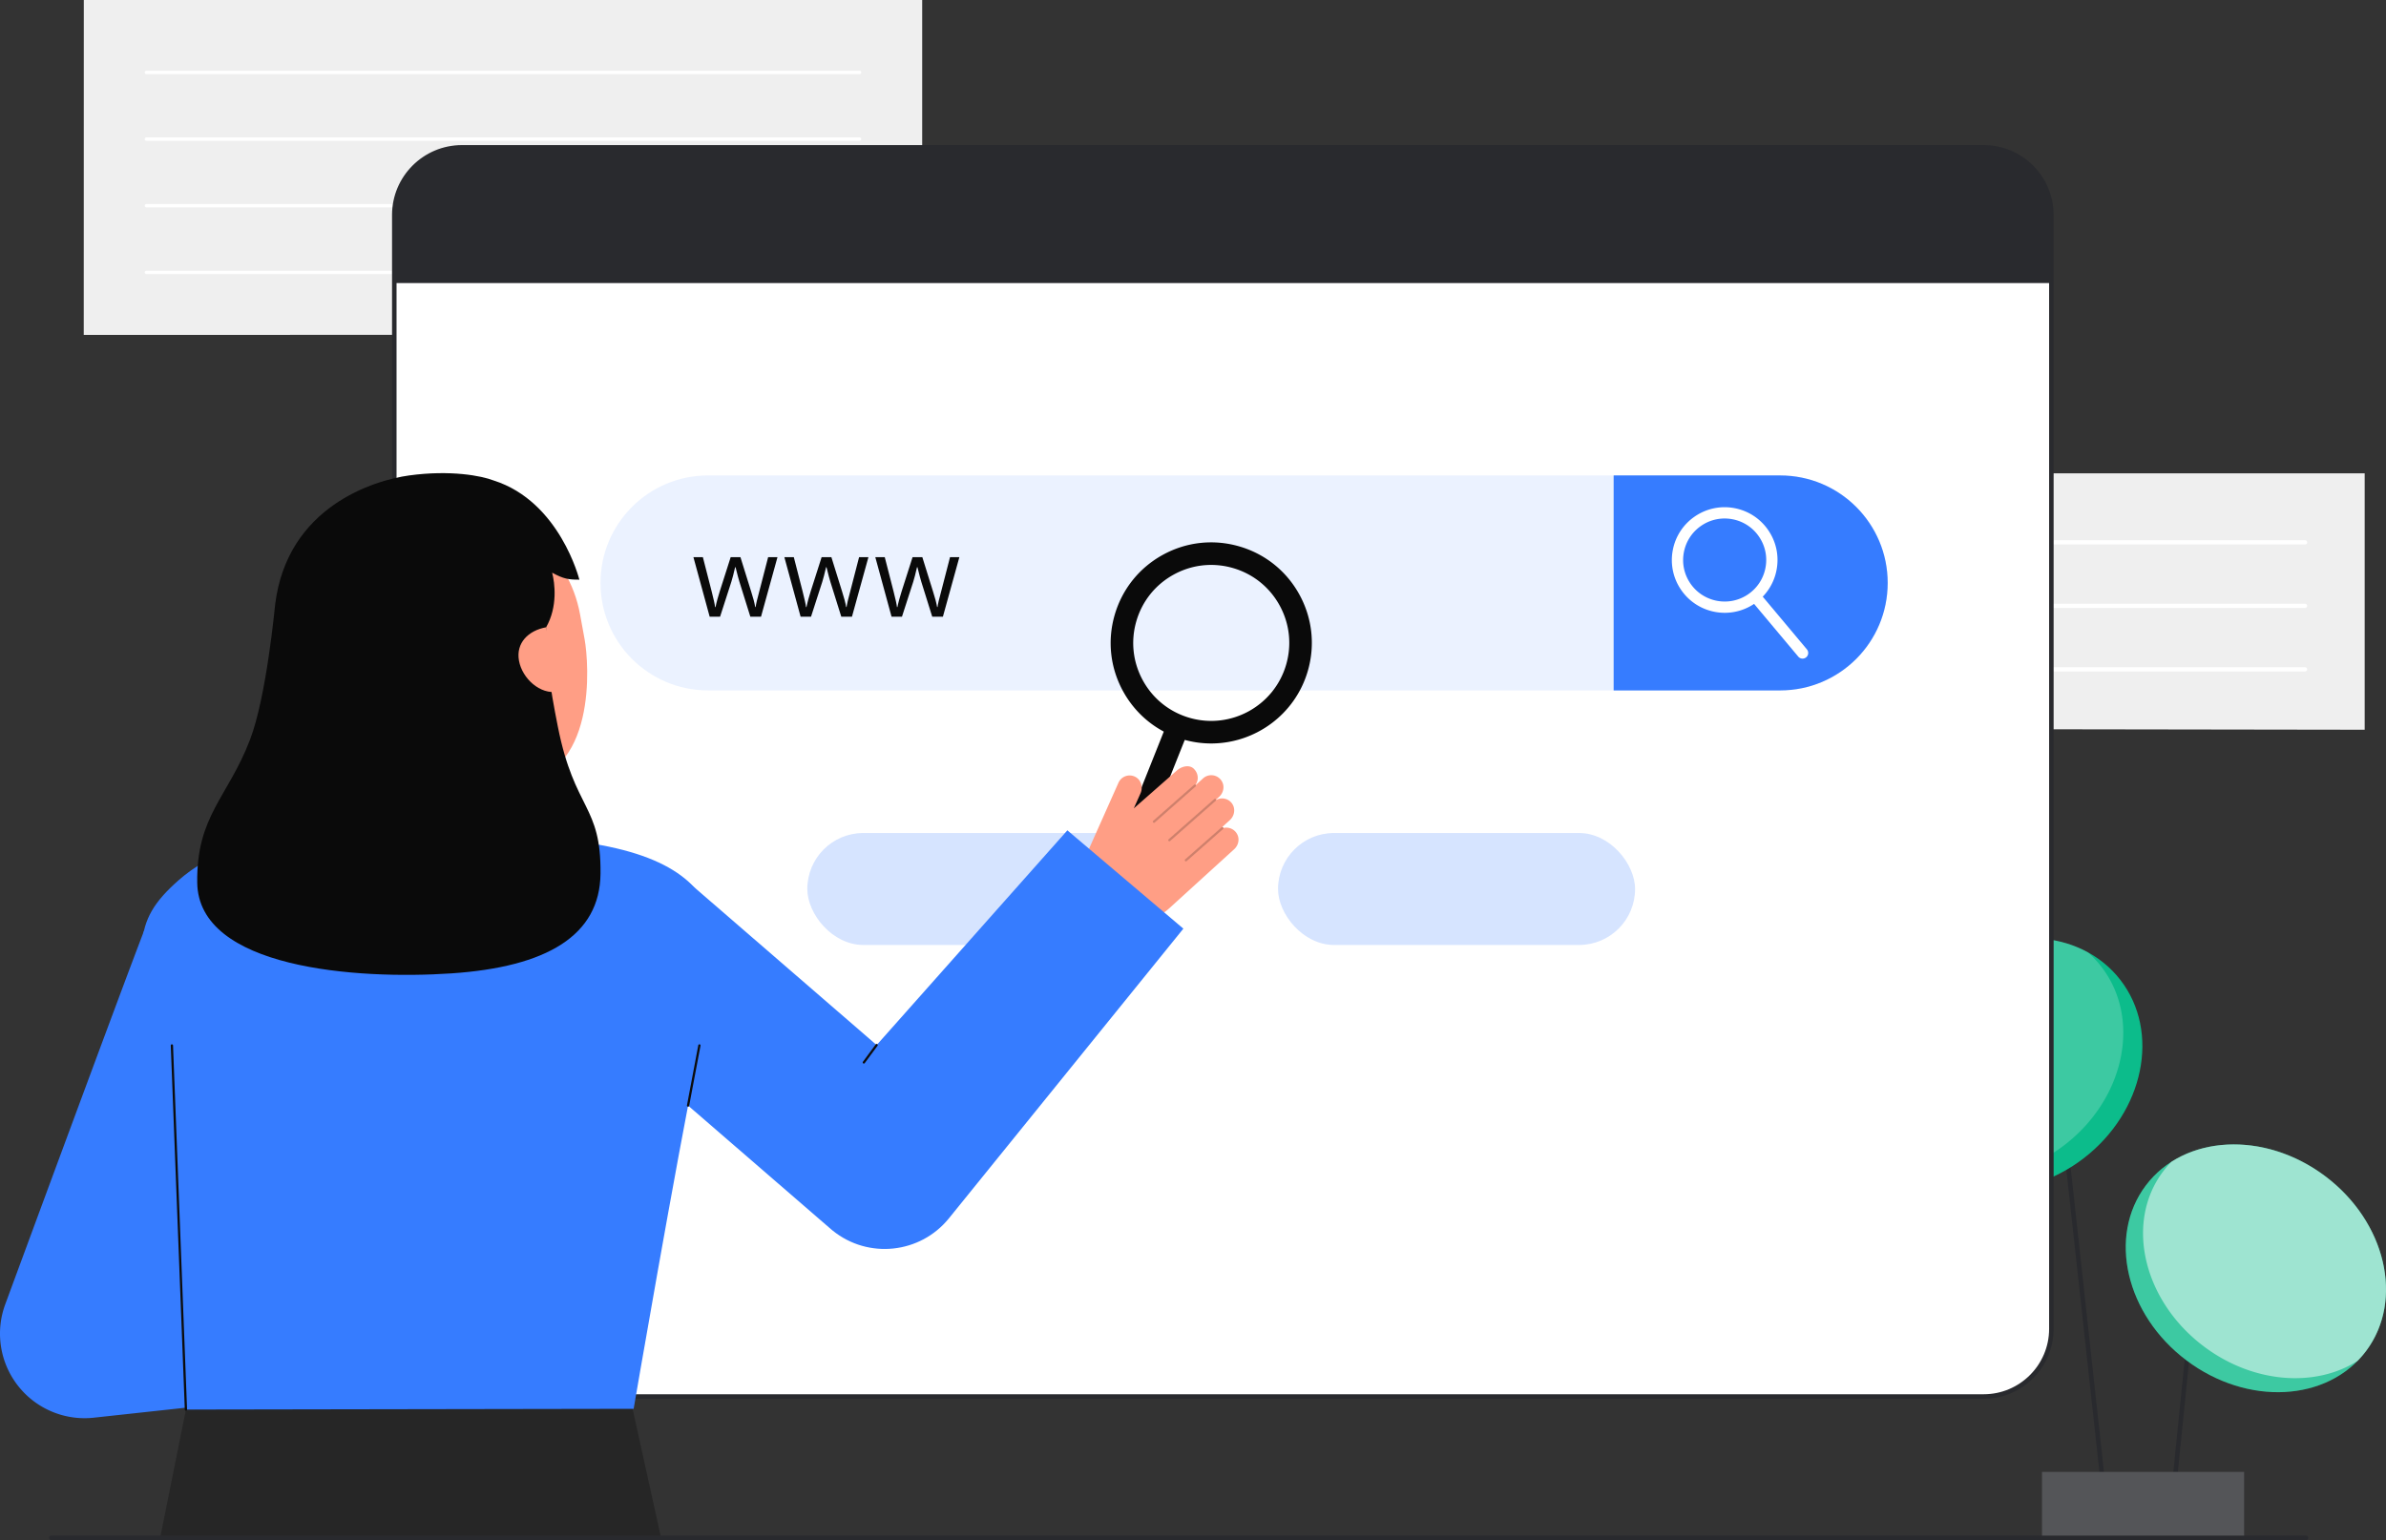
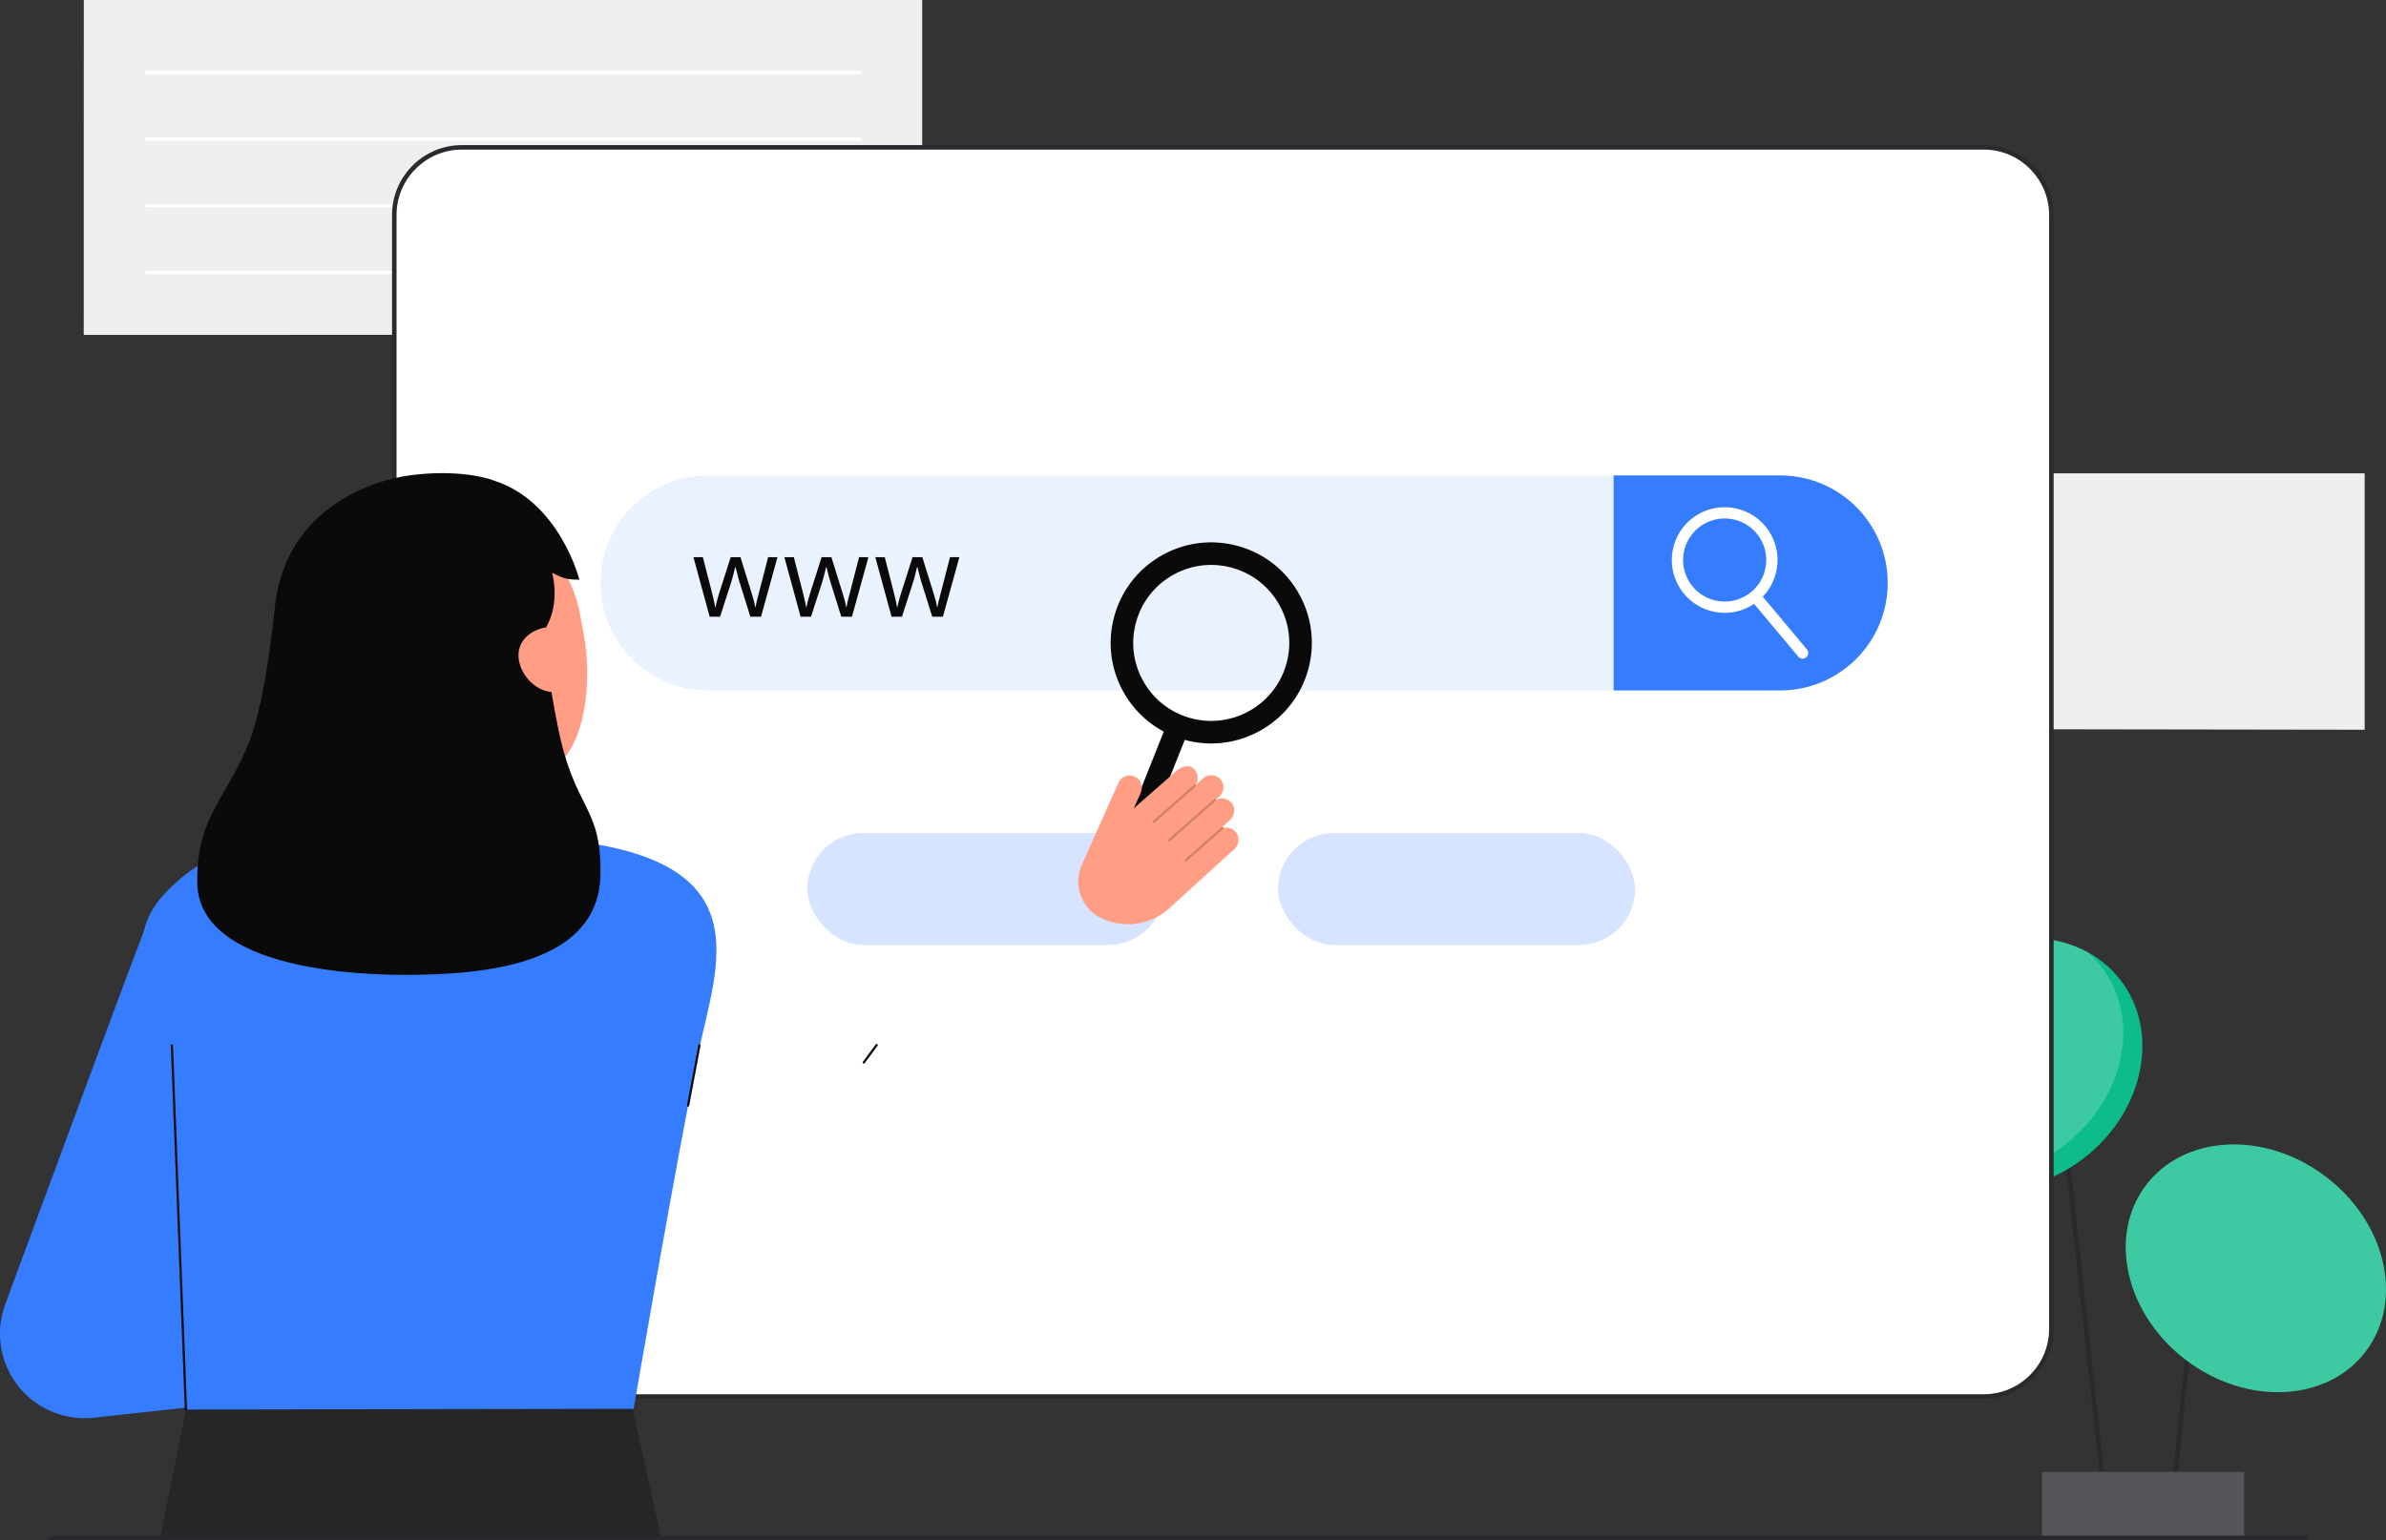
<svg xmlns="http://www.w3.org/2000/svg" data-name="Layer 2" style="width:100%;height:100%" viewBox="0 0 1057.866 683.024">
  <rect x="0" y="0" width="1057.866" height="683.024" fill="#333333" stroke="none" />
  <g data-name="Layer 2">
    <path fill="#292a2e" d="m908.621 449.992 1.988-.218 24.55 224.345-1.988.217zm53.497 217.201 12.078-119.481 1.99.201-12.078 119.481z" />
    <path fill="#292a2e" d="M905.346 652.751h89.616v29.083h-89.616z" />
    <path fill="#fff" d="M905.346 652.751h89.616v29.083h-89.616z" opacity=".2" />
    <ellipse cx="1000.171" cy="562.475" fill="#0cbc8b" rx="51.126" ry="61.09" transform="rotate(-53.042 1000.167 562.474)" />
    <ellipse cx="1000.171" cy="562.475" fill="#fff" opacity=".2" rx="51.126" ry="61.09" transform="rotate(-53.042 1000.167 562.474)" />
-     <path fill="#fff" d="M1048.984 599.204a41 41 0 0 1-3.723 4.314c-18.687 11.939-46.271 10.06-68.154-6.408-26.957-20.281-35.048-55.015-18.07-77.578a43 43 0 0 1 3.714-4.314c18.697-11.948 46.271-10.06 68.163 6.399 26.957 20.289 35.048 55.024 18.07 77.587" opacity=".5" />
    <ellipse cx="891.778" cy="471.949" fill="#0cbc8b" rx="61.09" ry="52.607" transform="rotate(-37.665 891.79 471.951)" />
    <path fill="#fff" d="M915.46 507.682c-20.683 15.976-46.969 18.41-66.024 8.01a46 46 0 0 1-6.015-6.417c-17.757-22.992-10.498-58.354 16.208-78.965 20.684-15.967 46.97-18.41 66.015-8.019a45.7 45.7 0 0 1 6.023 6.426c17.757 22.992 10.498 58.354-16.208 78.965Z" opacity=".2" />
    <path fill="#efefef" d="m741.237 323.17 307.178.454V209.915H741.237z" />
-     <path fill="#fff" d="M1021.967 241.453H767.685a.938.938 0 1 1 0-1.878h254.282a.938.938 0 1 1 0 1.878m0 28.162H767.685a.938.938 0 1 1 0-1.878h254.282a.938.938 0 1 1 0 1.878m0 28.163H870.948a.938.938 0 1 1 0-1.878h151.019a.938.938 0 1 1 0 1.878" />
    <path fill="#efefef" d="m408.863 148.442-371.733.091L37.158 0h371.705z" />
    <path fill="#fff" d="M381.101 32.866H64.92a.746.746 0 1 1 0-1.494h316.181a.746.746 0 1 1 0 1.494m0 29.562H64.92a.746.746 0 1 1 0-1.494h316.181a.746.746 0 1 1 0 1.494m0 29.561H64.92a.746.746 0 1 1 0-1.494h316.181a.746.746 0 1 1 0 1.494m-157.662 29.562H64.92a.746.746 0 1 1 0-1.494h158.519a.746.746 0 1 1 0 1.494" />
    <rect width="734.688" height="553.975" x="174.814" y="65.343" fill="#fff" rx="30" ry="30" />
    <path fill="#292a2e" d="M879.502 620.318H204.814c-17.093 0-31-13.907-31-31V95.343c0-17.093 13.907-31 31-31h674.688c17.094 0 31 13.907 31 31v493.975c0 17.093-13.906 31-31 31M204.814 66.343c-15.991 0-29 13.009-29 29v493.975c0 15.991 13.009 29 29 29h674.688c15.99 0 29-13.009 29-29V95.343c0-15.991-13.01-29-29-29z" />
-     <path fill="#292a2e" d="M909.502 95.339v30.188H174.817V95.339c0-16.569 13.431-30 30-30h674.684c16.569 0 30 13.431 30 30Z" />
    <rect width="158.301" height="49.646" x="357.936" y="369.424" fill="#367cff" opacity=".2" rx="24.823" ry="24.823" />
    <rect width="158.301" height="49.646" x="566.631" y="369.424" fill="#367cff" opacity=".2" rx="24.823" ry="24.823" />
    <path fill="#367cff" d="M836.934 258.509c0 13.17-5.33 25.08-13.96 33.71-8.63 8.62-20.54 13.96-33.7 13.96h-475.36c-26.33 0-47.67-21.34-47.67-47.67 0-13.16 5.34-25.07 13.96-33.7 8.63-8.63 20.54-13.96 33.71-13.96h475.36c26.32 0 47.66 21.34 47.66 47.66" opacity=".1" />
    <path fill="#367cff" d="M836.934 258.509c0 13.17-5.33 25.08-13.96 33.71-8.63 8.62-20.54 13.96-33.7 13.96h-73.84v-95.33h73.84c26.32 0 47.66 21.34 47.66 47.66" />
    <path fill="#0a0a0a" d="m332.67 273.482-4.839-15.479q-.458-1.42-1.709-6.452h-.193q-.963 4.213-1.685 6.5l-4.983 15.431h-4.622l-7.198-26.385h4.189q2.551 9.942 3.888 15.142t1.529 7.006h.192q.265-1.372.855-3.551.59-2.178 1.023-3.455l4.839-15.142h4.333l4.718 15.142q1.348 4.142 1.83 6.957h.193q.096-.866.518-2.672.421-1.806 5.019-19.427h4.141l-7.295 26.385h-4.742Zm40.321 0-4.839-15.479q-.458-1.42-1.709-6.452h-.193q-.963 4.213-1.685 6.5l-4.983 15.431h-4.622l-7.198-26.385h4.189l3.888 15.142q1.336 5.2 1.529 7.006h.192q.265-1.372.855-3.551.59-2.178 1.023-3.455l4.839-15.142h4.333l4.718 15.142q1.348 4.142 1.83 6.957h.193q.096-.866.518-2.672.421-1.806 5.019-19.427h4.141l-7.295 26.385h-4.742Zm40.322 0-4.839-15.479q-.458-1.42-1.709-6.452h-.193q-.963 4.213-1.685 6.5l-4.983 15.431h-4.622l-7.198-26.385h4.189l3.888 15.142q1.336 5.2 1.529 7.006h.192q.265-1.372.855-3.551.59-2.178 1.023-3.455l4.839-15.142h4.333l4.718 15.142q1.348 4.142 1.83 6.957h.193q.096-.866.518-2.672t5.019-19.427h4.141l-7.295 26.385h-4.742Z" />
    <g fill="#fff">
      <path d="M764.693 271.768c-7.484 0-14.846-3.573-19.374-10.208a23.26 23.26 0 0 1-3.669-17.542 23.26 23.26 0 0 1 9.81-14.998 23.27 23.27 0 0 1 17.542-3.669c6.146 1.16 11.473 4.644 14.998 9.81s4.828 11.396 3.668 17.542a23.26 23.26 0 0 1-9.81 14.998 23.3 23.3 0 0 1-13.165 4.067m-.072-41.828a18.3 18.3 0 0 0-10.343 3.21c-4.062 2.773-6.803 6.962-7.715 11.795s.112 9.733 2.885 13.796c5.725 8.387 17.206 10.552 25.592 4.83 4.062-2.773 6.803-6.962 7.715-11.795s-.112-9.733-2.885-13.796a18.3 18.3 0 0 0-11.796-7.715 18.6 18.6 0 0 0-3.453-.325" />
      <path d="M799.194 292.078a2.5 2.5 0 0 1-1.917-.894l-20.849-24.877a2.5 2.5 0 1 1 3.832-3.212l20.849 24.877a2.5 2.5 0 0 1-1.915 4.106" />
    </g>
    <path fill="#367cff" d="M37.495 628.937a37.502 37.502 0 0 1-35.179-50.473C4.438 572.709 54.39 437.24 63.86 412.831l69.922 27.127c-5.325 13.725-24.618 65.745-40.118 107.651l25.75-2.799 8.105 74.561-85.966 9.346q-2.036.22-4.058.22" />
    <path fill="#262626" d="M82.435 625.107 71 682.024h222.099l-12.793-58z" />
    <path fill="#367cff" d="M130.456 370.744c-18.556 1.377-37.477 7.406-51.409 19.74-21.015 18.603-19.145 30.23-8.654 81.744 9.026 44.325 5.446 63.694 11.484 145.486.178 2.41.559 7.393.559 7.393l198.502-.329s18.598-108.517 28.869-158.568c7.809-38.051 28.32-84.244-58.164-93.553-.23-.025-69.593-5.74-121.187-1.912Z" />
    <g fill="#0a0a0a">
      <path d="M537.007 329.711c-4.078 0-8.219-.564-12.329-1.749-11.442-3.298-20.914-10.854-26.673-21.277-5.758-10.422-7.113-22.463-3.815-33.905s10.854-20.914 21.276-26.673 22.463-7.112 33.905-3.815 20.914 10.854 26.673 21.276 7.113 22.463 3.815 33.905c-5.624 19.509-23.495 32.237-42.854 32.237Zm-.031-79.179c-5.772 0-11.481 1.46-16.673 4.328-8.084 4.467-13.945 11.814-16.504 20.689-2.558 8.875-1.507 18.215 2.959 26.299 4.467 8.085 11.814 13.946 20.689 16.504 18.321 5.279 37.522-5.328 42.803-23.649 2.559-8.875 1.507-18.215-2.959-26.299-4.467-8.085-11.814-13.946-20.689-16.504a34.8 34.8 0 0 0-9.627-1.369Z" />
      <path d="M499.359 384.657a5 5 0 0 1-4.643-6.852l22.742-57.057a5 5 0 0 1 6.496-2.793 5 5 0 0 1 2.793 6.496l-22.742 57.058a5 5 0 0 1-4.646 3.149Z" />
    </g>
    <path fill="#ff9e85" d="m481.948 378.397 13.946-31.283a5.42 5.42 0 0 1 7.591-2.526c2.5 1.385 3.358 4.586 2.194 7.196l-2.99 6.708 19.086-16.778c2.09-1.902 5.87-2.9 7.85-.416a5.42 5.42 0 0 1 .445 6.731c.021.018.047.029.063.052.015.016.02.037.032.054l3.222-2.934a5.425 5.425 0 0 1 8.328 1.266c1.339 2.232.744 5.131-1.18 6.884l-1.371 1.249a.5.5 0 0 1 .023.174 5.42 5.42 0 0 1 6.887 1.355c1.809 2.266 1.358 5.602-.786 7.554l-3.405 3.1a.5.5 0 0 1 .43.157.5.5 0 0 1 .11.256 5.424 5.424 0 0 1 6.028 2.634c1.264 2.22.64 5.048-1.248 6.768l-28.736 26.161a27.29 27.29 0 0 1-30.192 4.42c-8.786-4.221-12.619-14.665-8.651-23.567l2.324-5.213Z" />
    <path fill="#0c0c0c" d="M511.26 364.729a.5.5 0 0 0 .698.036l18.131-15.979a.5.5 0 0 0 .044-.706c-.156-.208-.499-.227-.706-.044l-18.131 15.979a.5.5 0 0 0-.044.706l.008.009Zm6.827 8.191a.5.5 0 0 0 .698.036l20.234-17.833a.5.5 0 0 0 .044-.706.517.517 0 0 0-.706-.044l-20.234 17.833a.5.5 0 0 0-.044.706zm7.343 8.914a.5.5 0 0 0 .698.036l16.14-14.224a.5.5 0 1 0-.662-.75l-16.14 14.224a.5.5 0 0 0-.044.706z" opacity=".2" />
-     <path fill="#367cff" d="m473.231 368.24-84.557 95.221-85.443-73.922-49.071 56.719 113.431 98.136.765.661q.397.34.805.671c15.743 12.738 38.832 10.302 51.57-5.441l103.928-128.446-51.427-43.6Z" />
    <path fill="#ff9e85" d="M251.64 372.66c-.23-.03-6.53 23.68-55.7 19.99-34.04-2.55-42.34-25.72-43.12-25.72 3.67-.78 9.63-1.59 11.26-2.46 5.36-2.88 9.265-6.386 11.23-13.91 1.537-5.884 2.32-28.536 2.32-39.9l52.38 11.77c-.73 12.82-5.84 42.54 12.07 47.8 2.98.87 6.19 1.67 9.56 2.43" />
    <path fill="#ff9e85" d="M228.197 347.634c-20.65 1.629-47.176-7.089-52.214-34.639l-4.546-24.859c-5.039-27.55 5.347-52.53 31.287-57.274s49.413 14.044 54.451 41.594l2.013 11.005c1.933 10.571 5.852 61.266-30.99 64.173Z" />
    <path fill="#0a0a0a" d="M247.344 322.339c-3.707-18.624-5.406-31.049-5.209-44.158 5.221-9.158 3.848-19.668 2.661-24.21 5.117 2.791 7.257 3.096 12.073 3.096 0 0-8.634-34.651-37.98-43.975-5.396-2.1-19.174-4.753-37.468-2.244-15.56 2.134-53.916 13.768-59.395 56.95h-.002l-.001.025c-.181 1.432-3.864 41.218-11.206 60.307-9.87 25.661-23.727 33.634-23.376 63.242.452 38.084 70.466 43.153 112.696 40.304s65.803-16.734 66.109-44.18c.342-30.751-11.484-27.895-18.9-65.156Z" />
    <path fill="#ff9e85" d="M247.356 306.728c-7.883 1.442-15.816-5.823-17.257-13.706s4.154-13.399 12.037-14.841l5.221 28.547Z" />
    <path fill="#0c0c0c" d="M305.061 490.795a.5.5 0 0 1-.491-.593l5.031-26.662a.499.499 0 1 1 .982.186l-5.031 26.662a.5.5 0 0 1-.491.407M82.435 625.607a.5.5 0 0 1-.499-.48l-6.221-161.475a.5.5 0 0 1 .48-.52c.263.013.508.204.519.48l6.221 161.475a.5.5 0 0 1-.48.52zm300.562-153.942a.5.5 0 0 1-.402-.797l5.677-7.704a.497.497 0 0 1 .699-.105.5.5 0 0 1 .106.699l-5.677 7.704a.5.5 0 0 1-.403.203" />
    <path fill="#292a2e" d="M22.765 683.024h999.64a1 1 0 0 0 0-2H22.765a1 1 0 0 0 0 2" />
  </g>
</svg>